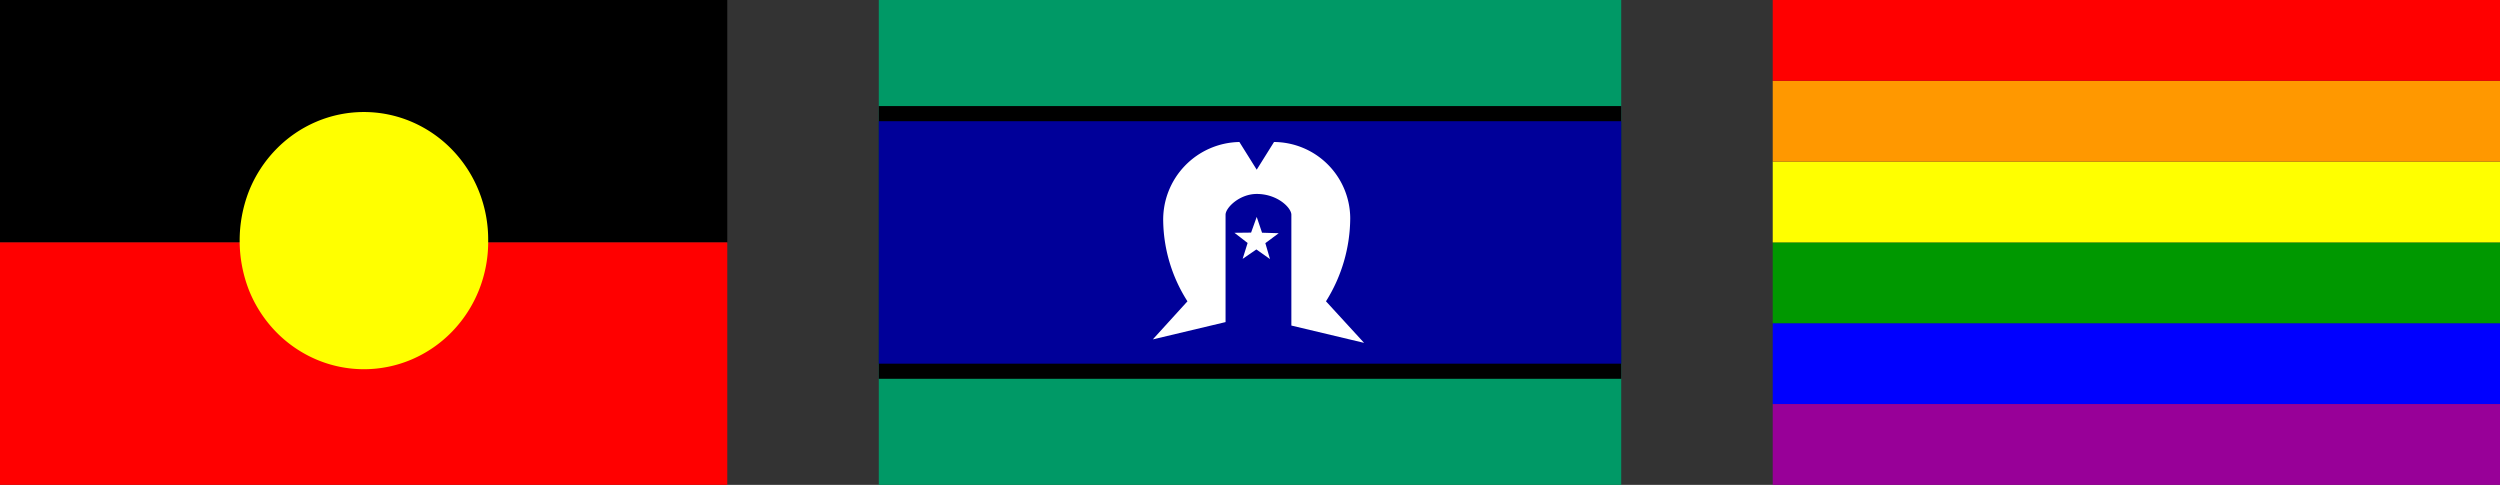
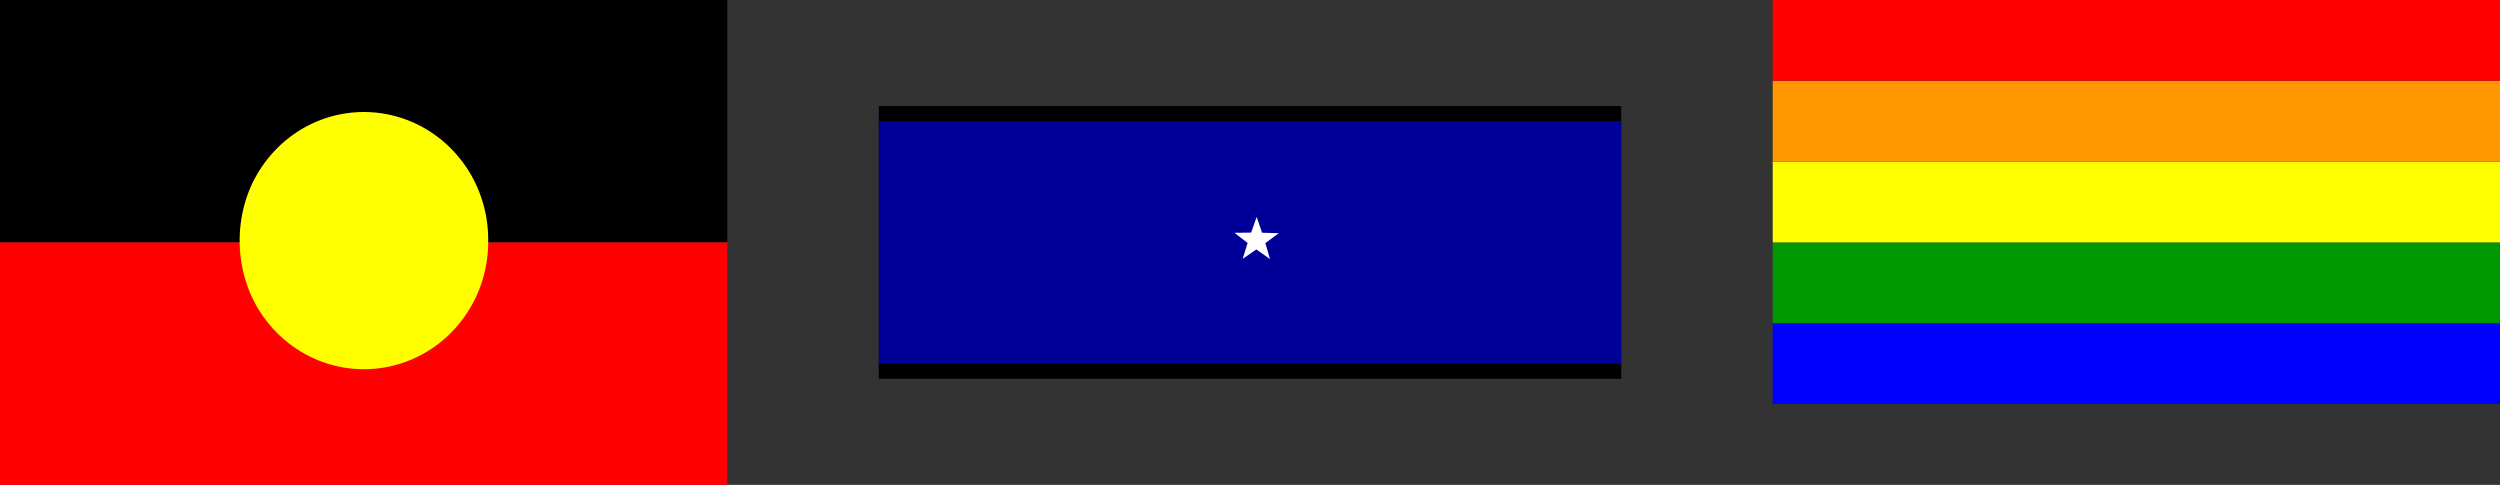
<svg xmlns="http://www.w3.org/2000/svg" width="165" height="32" viewBox="0 0 165 32">
  <rect x="0" y="0" width="165" height="32" fill="#333333" stroke="none" />
  <defs>
    <clipPath id="clip-path">
      <rect id="Rectangle_1357" data-name="Rectangle 1357" width="49" height="32" transform="translate(-1)" fill="#fff" />
    </clipPath>
    <clipPath id="clip-path-2">
      <rect id="Rectangle_1358" data-name="Rectangle 1358" width="48" height="32" fill="#fff" />
    </clipPath>
  </defs>
  <g id="Group_7752" data-name="Group 7752" transform="translate(-360 -8992)">
    <g id="indigenous-flag-1" transform="translate(419 8992)" clip-path="url(#clip-path)">
-       <path id="Path_6183" data-name="Path 6183" d="M50.9,0H-4.385V32H50.9Z" fill="#096" />
      <path id="Path_6184" data-name="Path 6184" d="M50.9,7H-4.385V25H50.9Z" />
      <path id="Path_6185" data-name="Path 6185" d="M50.9,8H-4.385V24H50.9Z" fill="#009" />
-       <path id="Path_6186" data-name="Path 6186" d="M17.086,22.4l2.286-2.514a10.105,10.105,0,0,1-1.6-5.257A5.125,5.125,0,0,1,22.8,9.372L23.943,11.2l1.142-1.828A5.059,5.059,0,0,1,30.115,14.4a10.4,10.4,0,0,1-1.6,5.486l2.515,2.743-4.8-1.143V14.172c0-.457-.914-1.371-2.286-1.371-1.143,0-2.057.914-2.057,1.371v7.086Z" fill="#fff" fill-rule="evenodd" />
      <path id="Path_6187" data-name="Path 6187" d="M23.014,17.086l.328-1.049-.87-.673,1.1-.012.371-1.035.352,1.042,1.1.033-.882.656L24.82,17.1l-.9-.637Z" fill="#fff" fill-rule="evenodd" />
    </g>
    <g id="indigenous-flag-2" transform="translate(360 8992)" clip-path="url(#clip-path-2)">
      <path id="Path_6188" data-name="Path 6188" d="M48,0H0V16H48Z" />
      <path id="Path_6189" data-name="Path 6189" d="M48,16H0V32H48Z" fill="red" />
      <path id="Path_6190" data-name="Path 6190" d="M32.22,15.881a8.6,8.6,0,0,1-.6,3.242,8.432,8.432,0,0,1-1.773,2.755,8.2,8.2,0,0,1-2.67,1.843,8.017,8.017,0,0,1-6.313,0,8.2,8.2,0,0,1-2.671-1.843,8.432,8.432,0,0,1-1.773-2.755,9.016,9.016,0,0,1,0-6.484,8.433,8.433,0,0,1,1.773-2.755A8.2,8.2,0,0,1,20.86,8.041a8.017,8.017,0,0,1,6.313,0,8.2,8.2,0,0,1,2.67,1.843,8.433,8.433,0,0,1,1.773,2.755A8.6,8.6,0,0,1,32.22,15.881Z" fill="#ff0" fill-rule="evenodd" />
    </g>
    <g id="pride-flag" transform="translate(477 8992)" clip-path="url(#clip-path-2)">
-       <path id="Path_6191" data-name="Path 6191" d="M48,26.667H0V32H48Z" fill="#980098" />
      <path id="Path_6192" data-name="Path 6192" d="M48,21.333H0v5.333H48Z" fill="blue" />
      <path id="Path_6193" data-name="Path 6193" d="M48,16H0v5.333H48Z" fill="#009800" />
      <path id="Path_6194" data-name="Path 6194" d="M48,10.667H0V16H48Z" fill="#ff0" />
      <path id="Path_6195" data-name="Path 6195" d="M48,5.333H0v5.333H48Z" fill="#ff9800" />
      <path id="Path_6196" data-name="Path 6196" d="M48,0H0V5.333H48Z" fill="red" />
    </g>
  </g>
</svg>